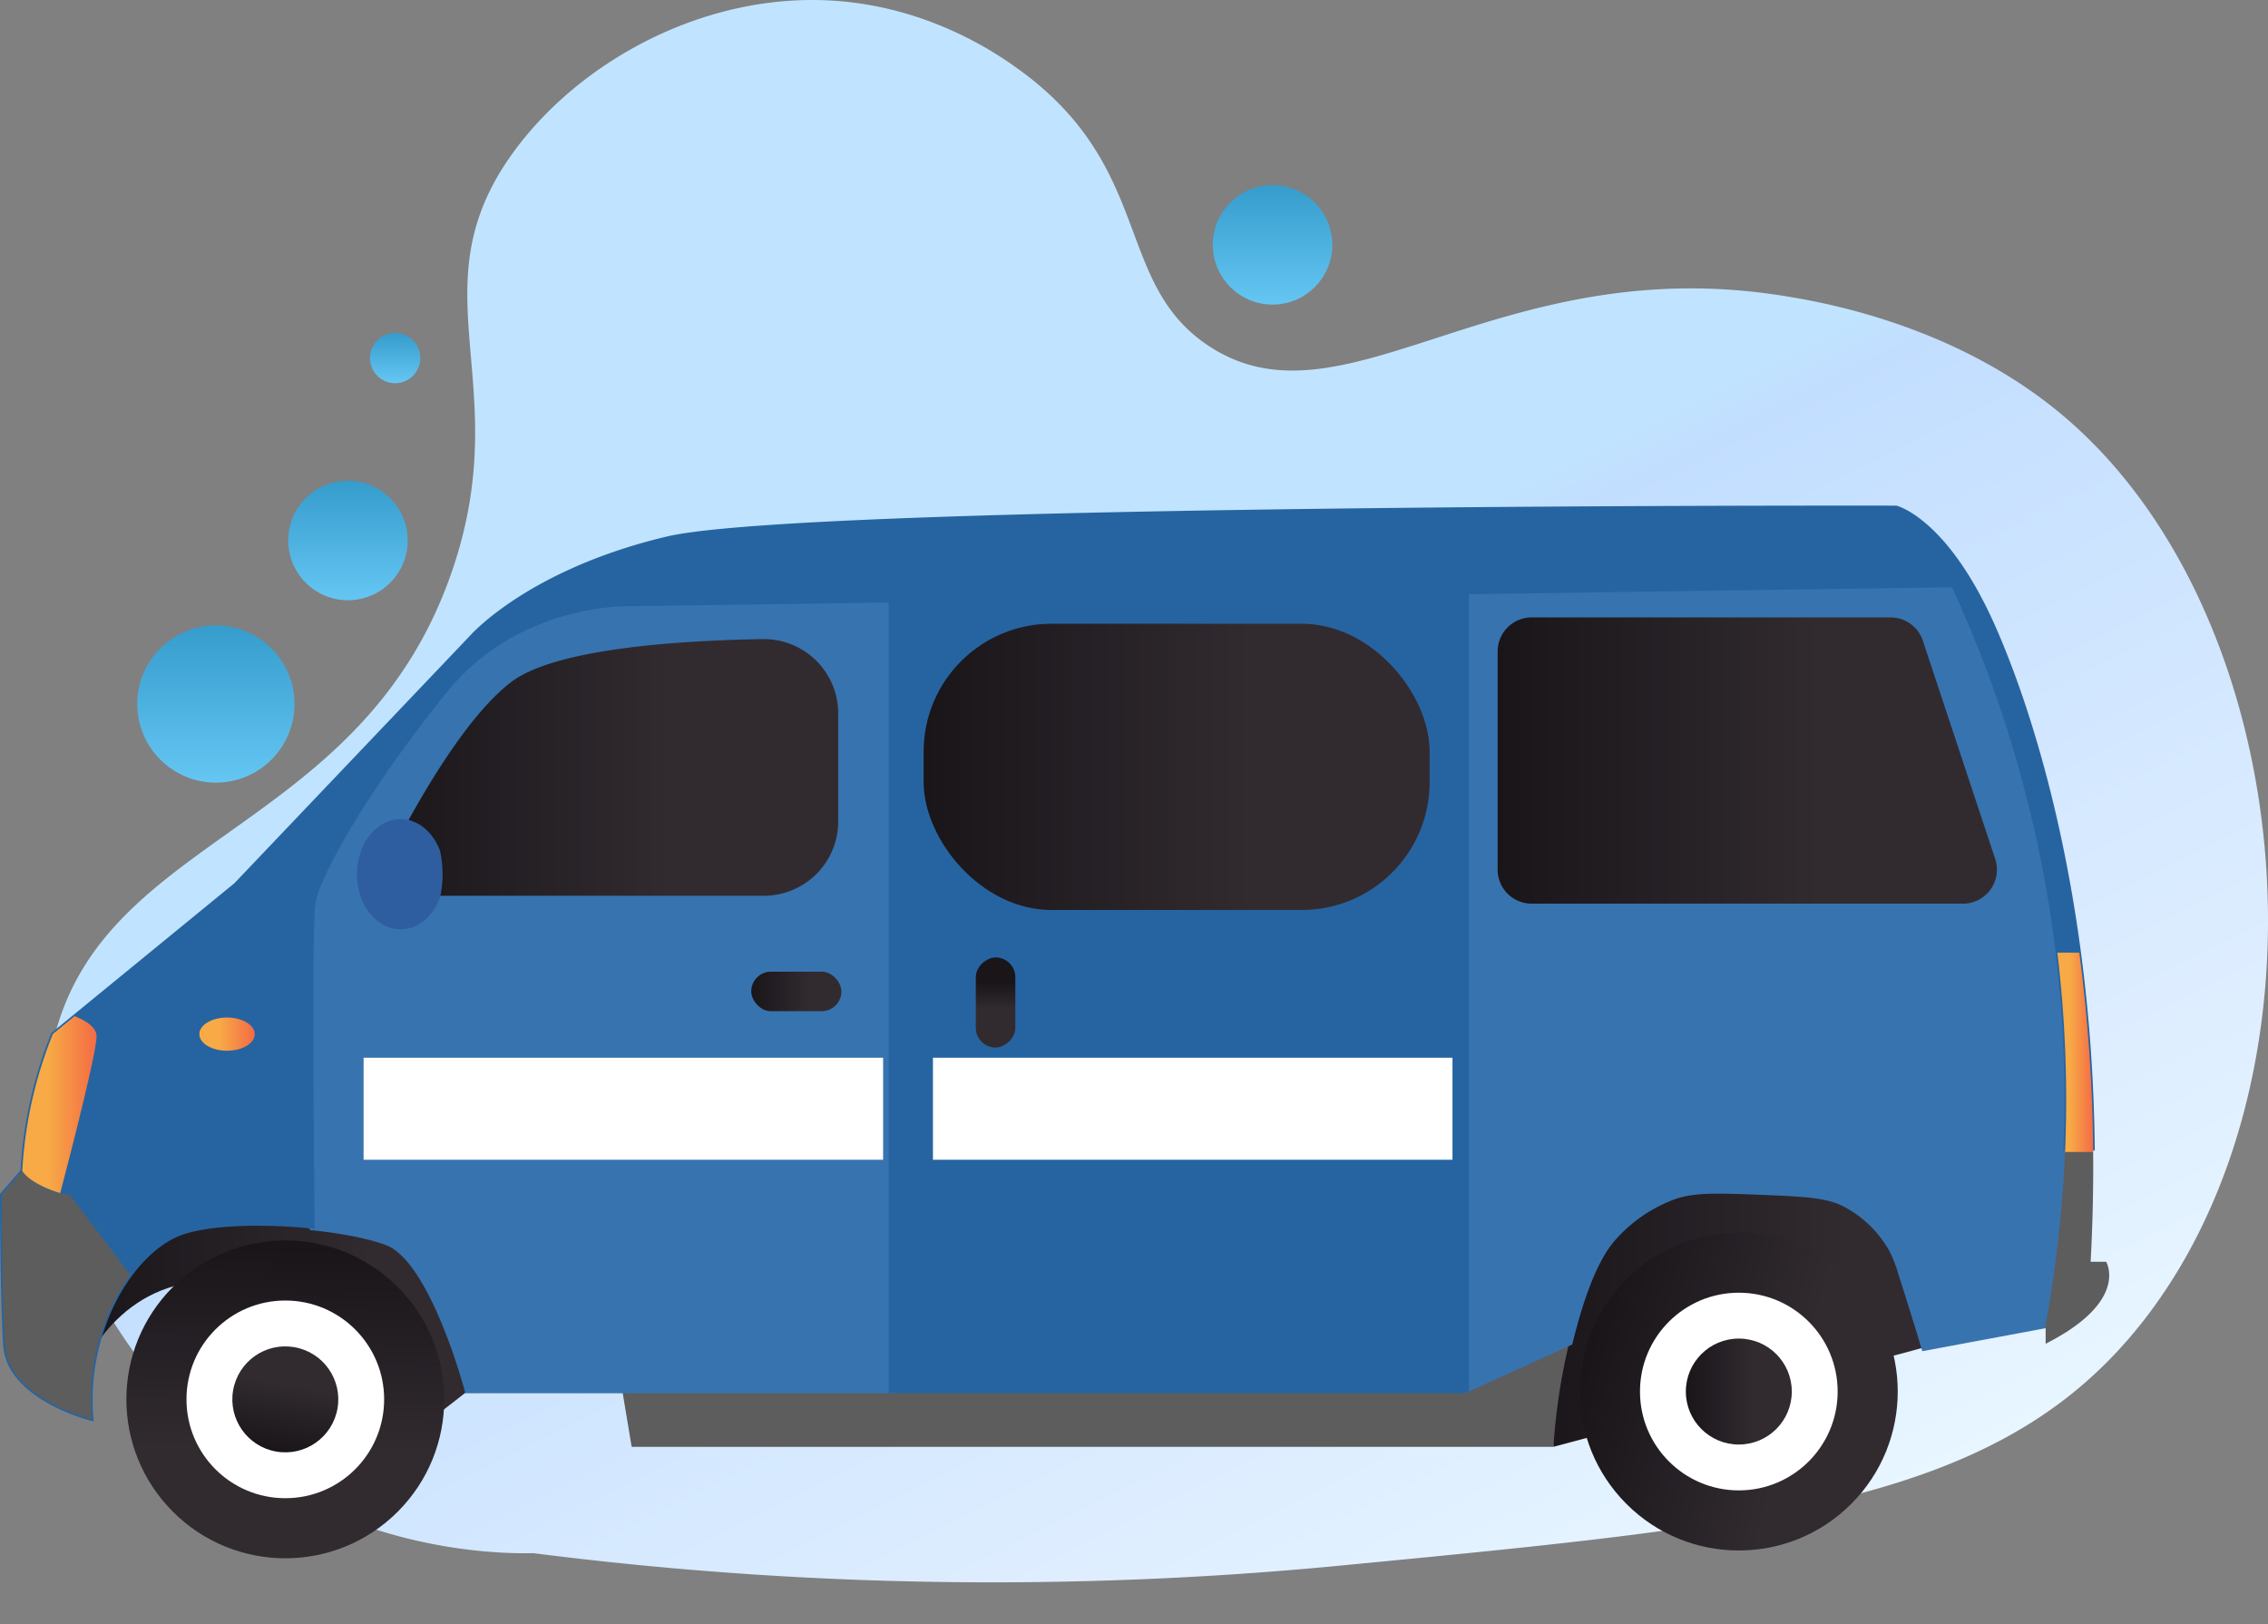
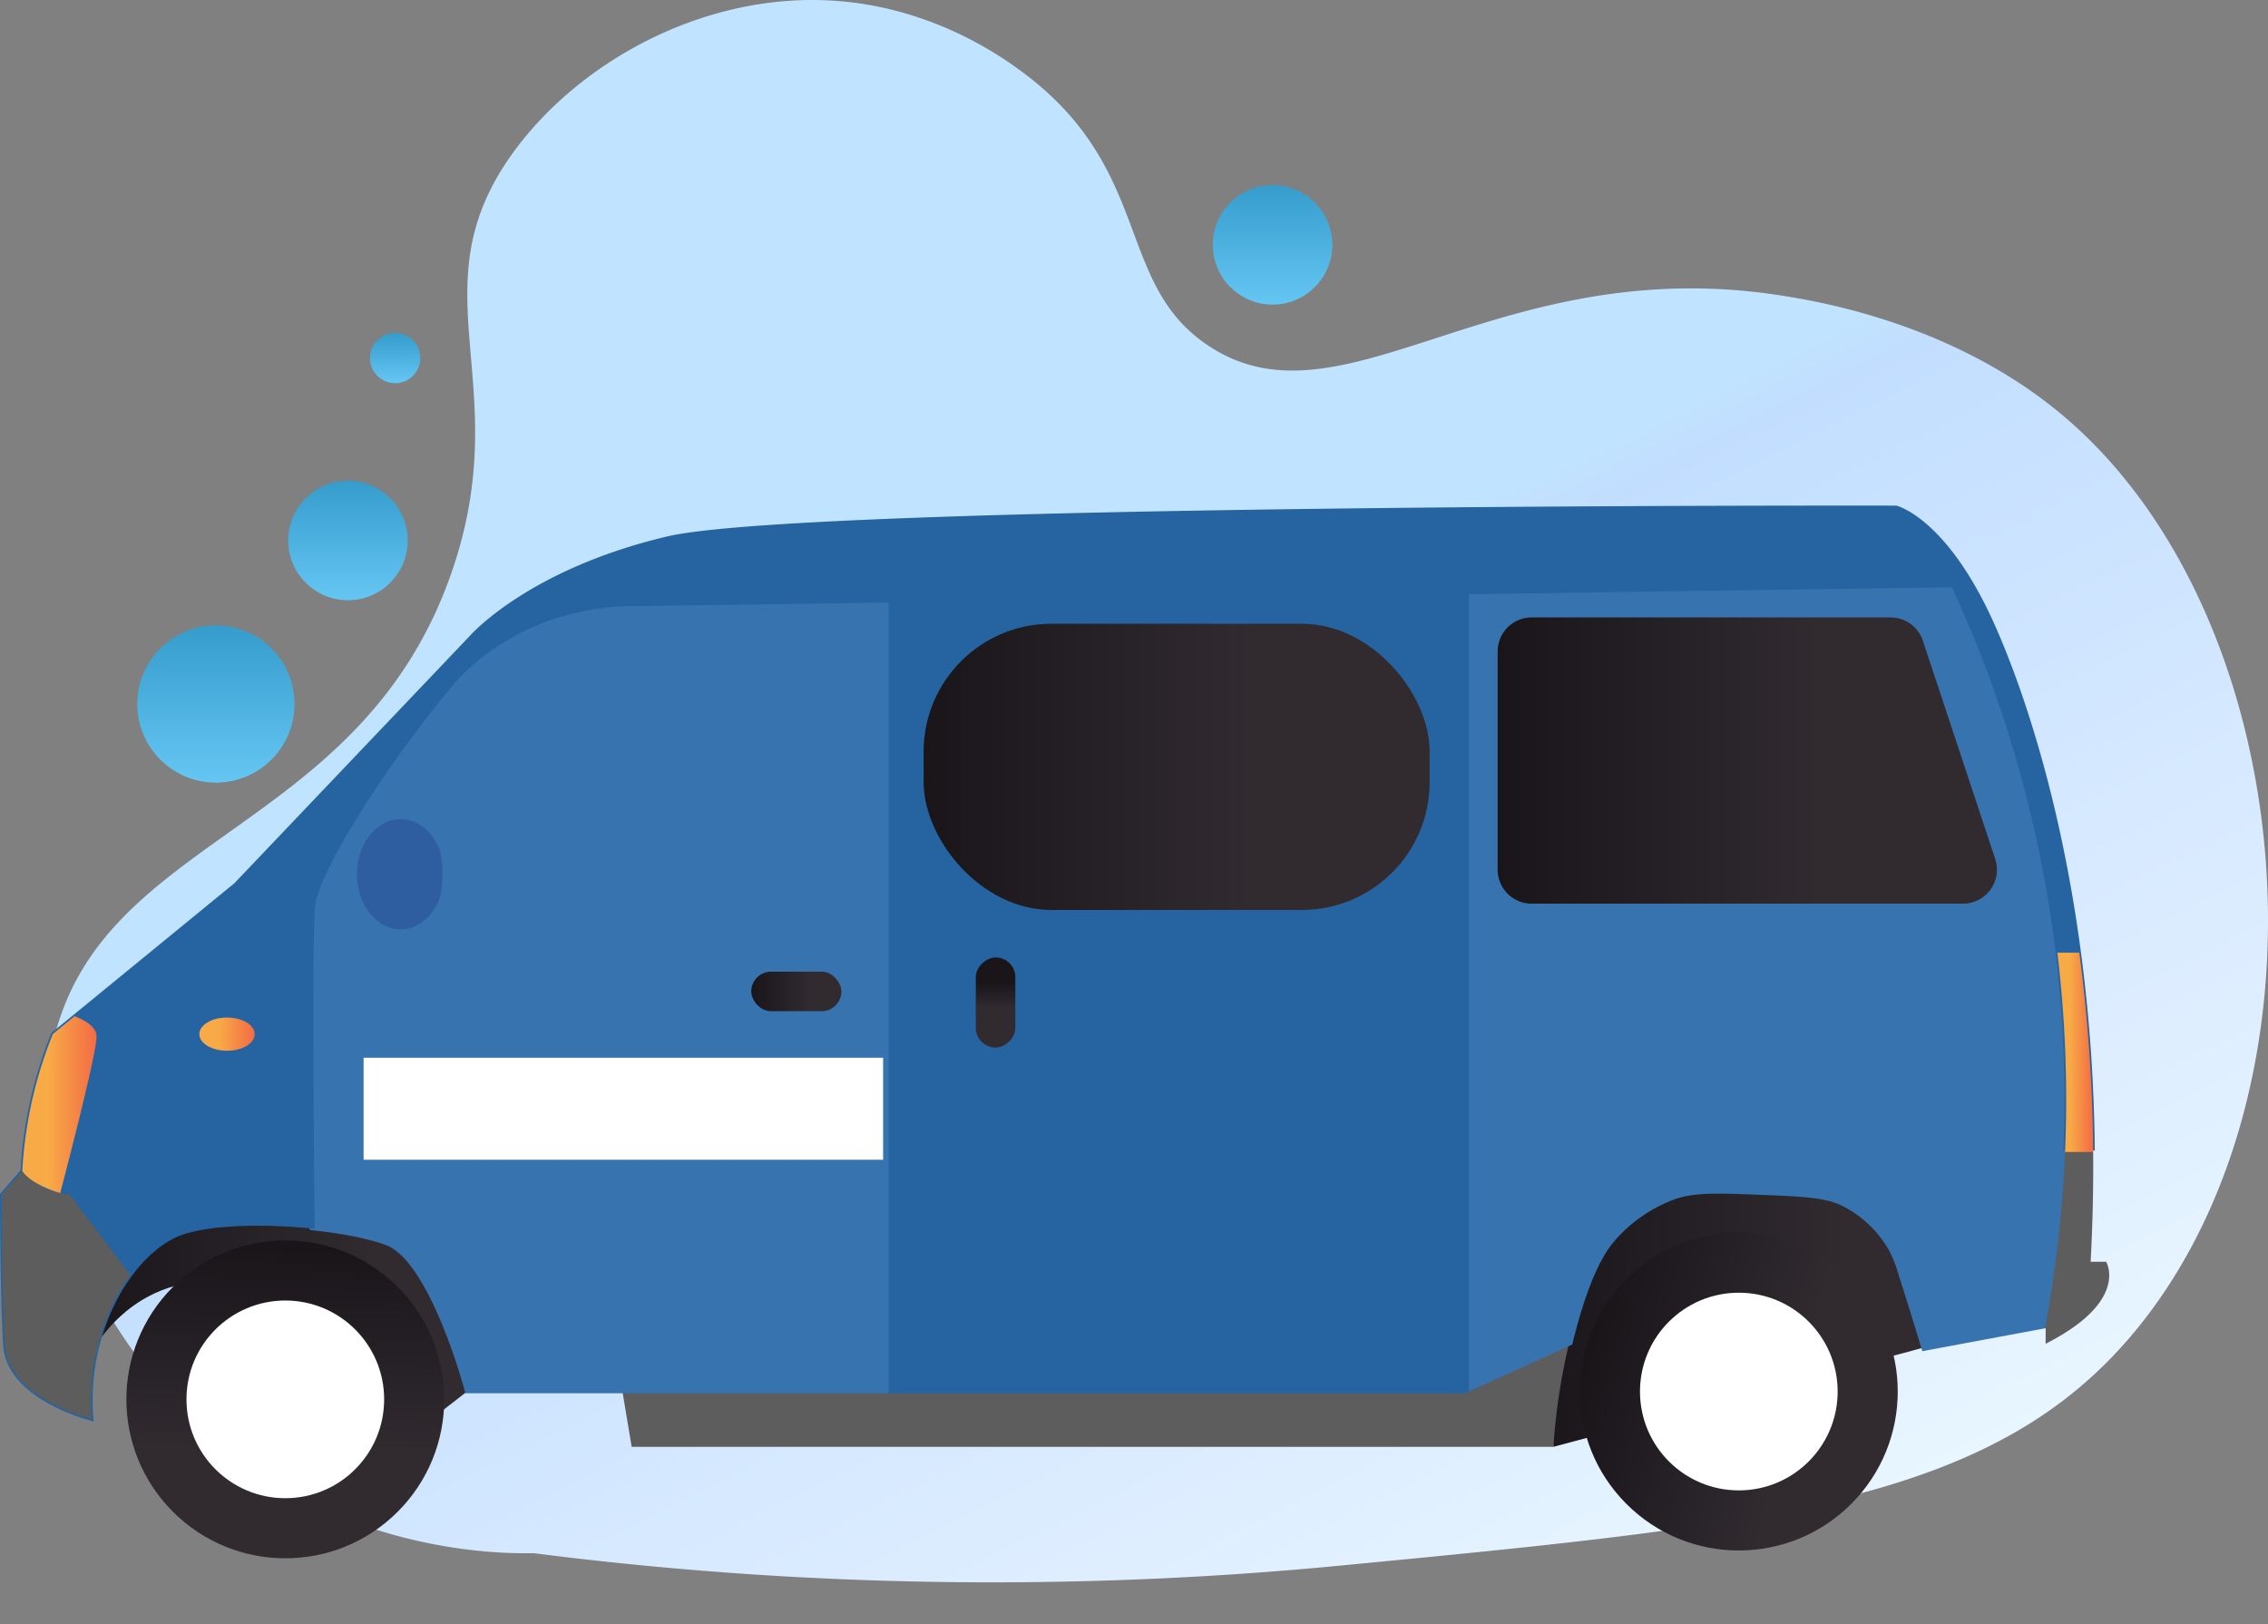
<svg xmlns="http://www.w3.org/2000/svg" xmlns:xlink="http://www.w3.org/1999/xlink" width="673.832" height="482.503" viewBox="0 0 673.832 482.503">
  <rect x="0" y="0" width="673.832" height="482.503" fill="#808080" stroke="none" />
  <defs>
    <linearGradient id="linear-gradient" x1="0.813" y1="1.041" x2="0.412" y2="0.474" gradientUnits="objectBoundingBox">
      <stop offset="0" stop-color="#ebfaff" />
      <stop offset="0.346" stop-color="#dfeeff" />
      <stop offset="0.956" stop-color="#c2deff" />
      <stop offset="1" stop-color="#c0e4ff" />
    </linearGradient>
    <linearGradient id="linear-gradient-2" y1="0.5" x2="1" y2="0.5" gradientUnits="objectBoundingBox">
      <stop offset="0" stop-color="#191519" />
      <stop offset="0.645" stop-color="#312b30" />
    </linearGradient>
    <linearGradient id="linear-gradient-6" x1="0.281" x2="0.719" xlink:href="#linear-gradient-2" />
    <linearGradient id="linear-gradient-9" x1="0.257" y1="0.08" x2="0.776" y2="0.978" xlink:href="#linear-gradient-2" />
    <linearGradient id="linear-gradient-11" x1="0.843" y1="0.171" x2="0.131" y2="0.854" xlink:href="#linear-gradient-2" />
    <linearGradient id="linear-gradient-13" y1="0.5" x2="1" y2="0.5" gradientUnits="objectBoundingBox">
      <stop offset="0.355" stop-color="#f7aa46" />
      <stop offset="1" stop-color="#f46b45" />
    </linearGradient>
    <linearGradient id="linear-gradient-16" x1="0.5" x2="0.5" y2="1" gradientUnits="objectBoundingBox">
      <stop offset="0" stop-color="#359ccc" />
      <stop offset="1" stop-color="#65c6f3" />
    </linearGradient>
  </defs>
  <g id="Сгруппировать_27" data-name="Сгруппировать 27" transform="translate(-2213.058 5138.834)">
    <path id="Контур_1" data-name="Контур 1" d="M828.117,1388.535c-9.582.2-61.208.3-102.423-40.324-4.487-4.424-50.014-50.593-41.466-105.434,10.638-68.253,91.868-65.474,119.6-145.758,19.5-56.456-11.558-84.21,18.687-125.2,19.808-26.846,56.856-47.1,95.126-44.475,28.485,1.955,48.5,15.96,54.369,20.182,40.831,29.349,28.365,63.58,56.681,82.33,39.9,26.417,85.173-27.94,169.43-15.057,11.63,1.779,51.687,8.356,84.091,35.505,69.638,58.344,82.825,194.008,24.293,269.091-42.04,53.929-108.373,60.3-239.193,72.879A1077.111,1077.111,0,0,1,828.117,1388.535Z" transform="translate(1543.449 -6065.946)" fill="url(#linear-gradient)" />
    <g id="Сгруппировать_10" data-name="Сгруппировать 10" transform="translate(2213.558 -4988.129)">
      <path id="Контур_12" data-name="Контур 12" d="M2717.466,2410.973l-28.18,11.526L2579,2452.057l-6.71-60.816,36.646-24.431,49.8-10.806,38.057,2.349Z" transform="translate(-2117.961 -2172.938)" fill="url(#linear-gradient-2)" />
      <path id="Контур_13" data-name="Контур 13" d="M728.32,2494.042c.94-2.349,12.216-29.129,43.225-26.311s61.078,40.406,61.078,40.406l29.6-23.021-33.828-44.634-100.544,3.758Z" transform="translate(-704.358 -2237.683)" fill="url(#linear-gradient-2)" />
      <path id="Контур_14" data-name="Контур 14" d="M1416.5,2648.254l2.82,16.916h273.866a181.841,181.841,0,0,1,4.733-31.1l-31.208,14.185Z" transform="translate(-1232.151 -2386.051)" fill="#5d5d5d" />
      <path id="Контур_15" data-name="Контур 15" d="M1116.635,1692.4s-33.127-1.41-54.976,25.374-38.06,54.271-39.47,63.433c-1.04,6.757-.546,65.646-.215,96.1,8.774.911,16.858,2.488,22.129,4.487,13.625,5.168,23.9,43.9,23.9,43.9h125.977V1691.291Z" transform="translate(-929.464 -1663.493)" fill="#3773af" stroke="#3773af" stroke-width="2" />
      <path id="Контур_16" data-name="Контур 16" d="M1759.69,1683.166v234.405h170.047l2.381-1.083v-235.8Z" transform="translate(-1495.174 -1655.368)" fill="#2664a1" stroke="#2664a1" stroke-width="2" />
      <path id="Контур_17" data-name="Контур 17" d="M2667.461,1754.372a364.186,364.186,0,0,0-26.783-82.464l-142.812,2.051v235.8l28.827-13.1q.625-2.567,1.242-4.814c4.955-18.129,9.667-23.976,11.981-26.545a44.7,44.7,0,0,1,17.619-11.98c6.056-2.167,12.89-1.944,26.31-1.41,13.1.521,19.759.842,25.136,3.759a34.246,34.246,0,0,1,13.625,13.39,38.51,38.51,0,0,1,2.858,7.343c1.76,5.466,4.089,12.843,6.783,21.8l35.94-6.695A367.705,367.705,0,0,0,2667.461,1754.372Z" transform="translate(-2060.923 -1648.638)" fill="#3773af" stroke="#3773af" stroke-width="2" />
-       <path id="Контур_18" data-name="Контур 18" d="M1212.921,1816.192H1095.933s21.612-47.923,41.815-63.427c13.153-10.094,50.4-12.422,74.8-12.817A22.088,22.088,0,0,1,1235,1762.027v32.083A22.082,22.082,0,0,1,1212.921,1816.192Z" transform="translate(-986.462 -1700.783)" fill="url(#linear-gradient-2)" />
      <path id="Контур_20" data-name="Контур 20" d="M1099.3,1978.384c0-7.593,2.568-13.929,5.984-15.411a9.939,9.939,0,0,0-2.93-.446c-6.876,0-12.451,7.1-12.451,15.857s5.574,15.857,12.451,15.857a9.939,9.939,0,0,0,2.93-.446C1101.864,1992.313,1099.3,1985.976,1099.3,1978.384Z" transform="translate(-983.838 -1869.372)" fill="#2e5ea0" stroke="#2e5ea0" stroke-width="1" />
      <path id="Контур_21" data-name="Контур 21" d="M1144.417,1986.684a31.77,31.77,0,0,0,0-13.674c-1.6-4.247-4.634-7.445-8.306-8.574-3.416,1.482-5.984,7.818-5.984,15.411s2.568,13.928,5.984,15.411C1139.783,1994.129,1142.821,1990.931,1144.417,1986.684Z" transform="translate(-1014.669 -1870.836)" fill="#2e5ea0" stroke="#2e5ea0" stroke-width="1" />
      <rect id="Прямоугольник_2" data-name="Прямоугольник 2" width="26.78" height="11.746" rx="5.873" transform="translate(222.7 137.961)" fill="url(#linear-gradient-2)" />
      <rect id="Прямоугольник_3" data-name="Прямоугольник 3" width="26.78" height="11.746" rx="5.873" transform="translate(301.162 133.733) rotate(90)" fill="url(#linear-gradient-6)" />
      <rect id="Прямоугольник_4" data-name="Прямоугольник 4" width="150.346" height="85.039" rx="38" transform="translate(273.912 34.598)" fill="url(#linear-gradient-2)" />
      <path id="Контур_22" data-name="Контур 22" d="M2668.284,1797.4H2540.15a10.1,10.1,0,0,1-10.1-10.1v-64.836a10.1,10.1,0,0,1,10.1-10.1h106.64a10.1,10.1,0,0,1,9.589,6.923l21.493,64.837A10.1,10.1,0,0,1,2668.284,1797.4Z" transform="translate(-2085.588 -1679.642)" fill="url(#linear-gradient-2)" />
      <path id="Контур_23" data-name="Контур 23" d="M1219.017,1607.54c-14.1-31.717-28.9-35.241-28.9-35.241s-323.511-.7-365.1,9.163-58.5,29.6-58.5,29.6l-69.777,73.3-54.271,44.4a127.451,127.451,0,0,0-9.087,40.68l-6.108,7.047s0,28.66.94,44.634,25.841,22.082,25.841,22.082c-2.349-27.251,12.685-50.742,27.25-55.44,8.93-2.881,24.573-3.111,38.48-1.668-.331-30.454-.824-89.343.215-96.1,1.409-9.162,17.62-36.65,39.47-63.433s54.976-25.374,54.976-25.374l392.583-5.638a362.986,362.986,0,0,1,33.315,167.312h8.307C1247.873,1689.609,1231.3,1635.186,1219.017,1607.54Z" transform="translate(-627.281 -1572.288)" fill="#2664a1" stroke="#2664a1" stroke-width="1" />
      <path id="Контур_24" data-name="Контур 24" d="M3240.394,2421.746c.634-11.58.857-22.773.742-33.561h-8.308a373.008,373.008,0,0,1-5.8,52.284v5.637c25.018-12.685,17.97-24.361,17.97-24.361Z" transform="translate(-2619.76 -2197.603)" fill="#5d5d5d" />
      <circle id="Эллипс_2" data-name="Эллипс 2" cx="47.218" cy="47.218" r="47.218" transform="translate(449.333 262.702) rotate(-45)" fill="url(#linear-gradient-9)" />
      <circle id="Эллипс_3" data-name="Эллипс 3" cx="29.364" cy="29.364" r="29.364" transform="translate(486.745 233.337)" fill="#fff" />
-       <circle id="Эллипс_4" data-name="Эллипс 4" cx="15.739" cy="15.739" r="15.739" transform="translate(500.371 246.962)" fill="url(#linear-gradient-2)" />
      <circle id="Эллипс_5" data-name="Эллипс 5" cx="47.218" cy="47.218" r="47.218" transform="translate(17.491 265.022) rotate(-45)" fill="url(#linear-gradient-11)" />
      <circle id="Эллипс_6" data-name="Эллипс 6" cx="29.364" cy="29.364" r="29.364" transform="translate(54.903 235.658)" fill="#fff" />
-       <circle id="Эллипс_7" data-name="Эллипс 7" cx="15.739" cy="15.739" r="15.739" transform="translate(66.074 277.846) rotate(-80.178)" fill="url(#linear-gradient-2)" />
      <path id="Контур_25" data-name="Контур 25" d="M628.221,2468.026c.94,15.975,25.841,22.083,25.841,22.083-1.458-16.917,3.784-32.383,11.453-42.806l-18.031-23.91a21.169,21.169,0,0,1-14.095-7.047l-6.108,7.047S627.281,2452.052,628.221,2468.026Z" transform="translate(-627.281 -2219.184)" fill="#5d5d5d" />
      <path id="Контур_26" data-name="Контур 26" d="M657.188,2241.058a127.709,127.709,0,0,0-3.758,24.431c2.819,4.228,11.276,6.578,11.276,6.578s10.806-40.875,10.806-46.514c0-2.7-3.016-4.644-6.52-6.042l-6.475,5.3A127.467,127.467,0,0,0,657.188,2241.058Z" transform="translate(-647.321 -2068.329)" fill="url(#linear-gradient-13)" />
      <ellipse id="Эллипс_8" data-name="Эллипс 8" cx="8.222" cy="4.933" rx="8.222" ry="4.933" transform="translate(58.729 151.587)" fill="url(#linear-gradient-13)" />
      <rect id="Прямоугольник_5" data-name="Прямоугольник 5" width="154.355" height="30.307" transform="translate(107.526 163.529)" fill="#fff" />
-       <rect id="Прямоугольник_6" data-name="Прямоугольник 6" width="154.355" height="30.307" transform="translate(276.683 163.529)" fill="#fff" />
      <path id="Контур_27" data-name="Контур 27" d="M3252.579,2197.972a482.785,482.785,0,0,0-4.116-59.2h-6.522a365.42,365.42,0,0,1,2.281,59.2Z" transform="translate(-2631.192 -2006.45)" fill="url(#linear-gradient-13)" />
    </g>
    <circle id="Эллипс_9" data-name="Эллипс 9" cx="23.359" cy="23.359" r="23.359" transform="translate(2253.839 -4953.042)" fill="url(#linear-gradient-16)" />
    <circle id="Эллипс_10" data-name="Эллипс 10" cx="17.753" cy="17.753" r="17.753" transform="translate(2298.687 -4996.022)" fill="url(#linear-gradient-16)" />
    <circle id="Эллипс_11" data-name="Эллипс 11" cx="17.753" cy="17.753" r="17.753" transform="translate(2573.385 -5083.852)" fill="url(#linear-gradient-16)" />
    <circle id="Эллипс_12" data-name="Эллипс 12" cx="7.475" cy="7.475" r="7.475" transform="translate(2322.981 -5039.937)" fill="url(#linear-gradient-16)" />
  </g>
</svg>